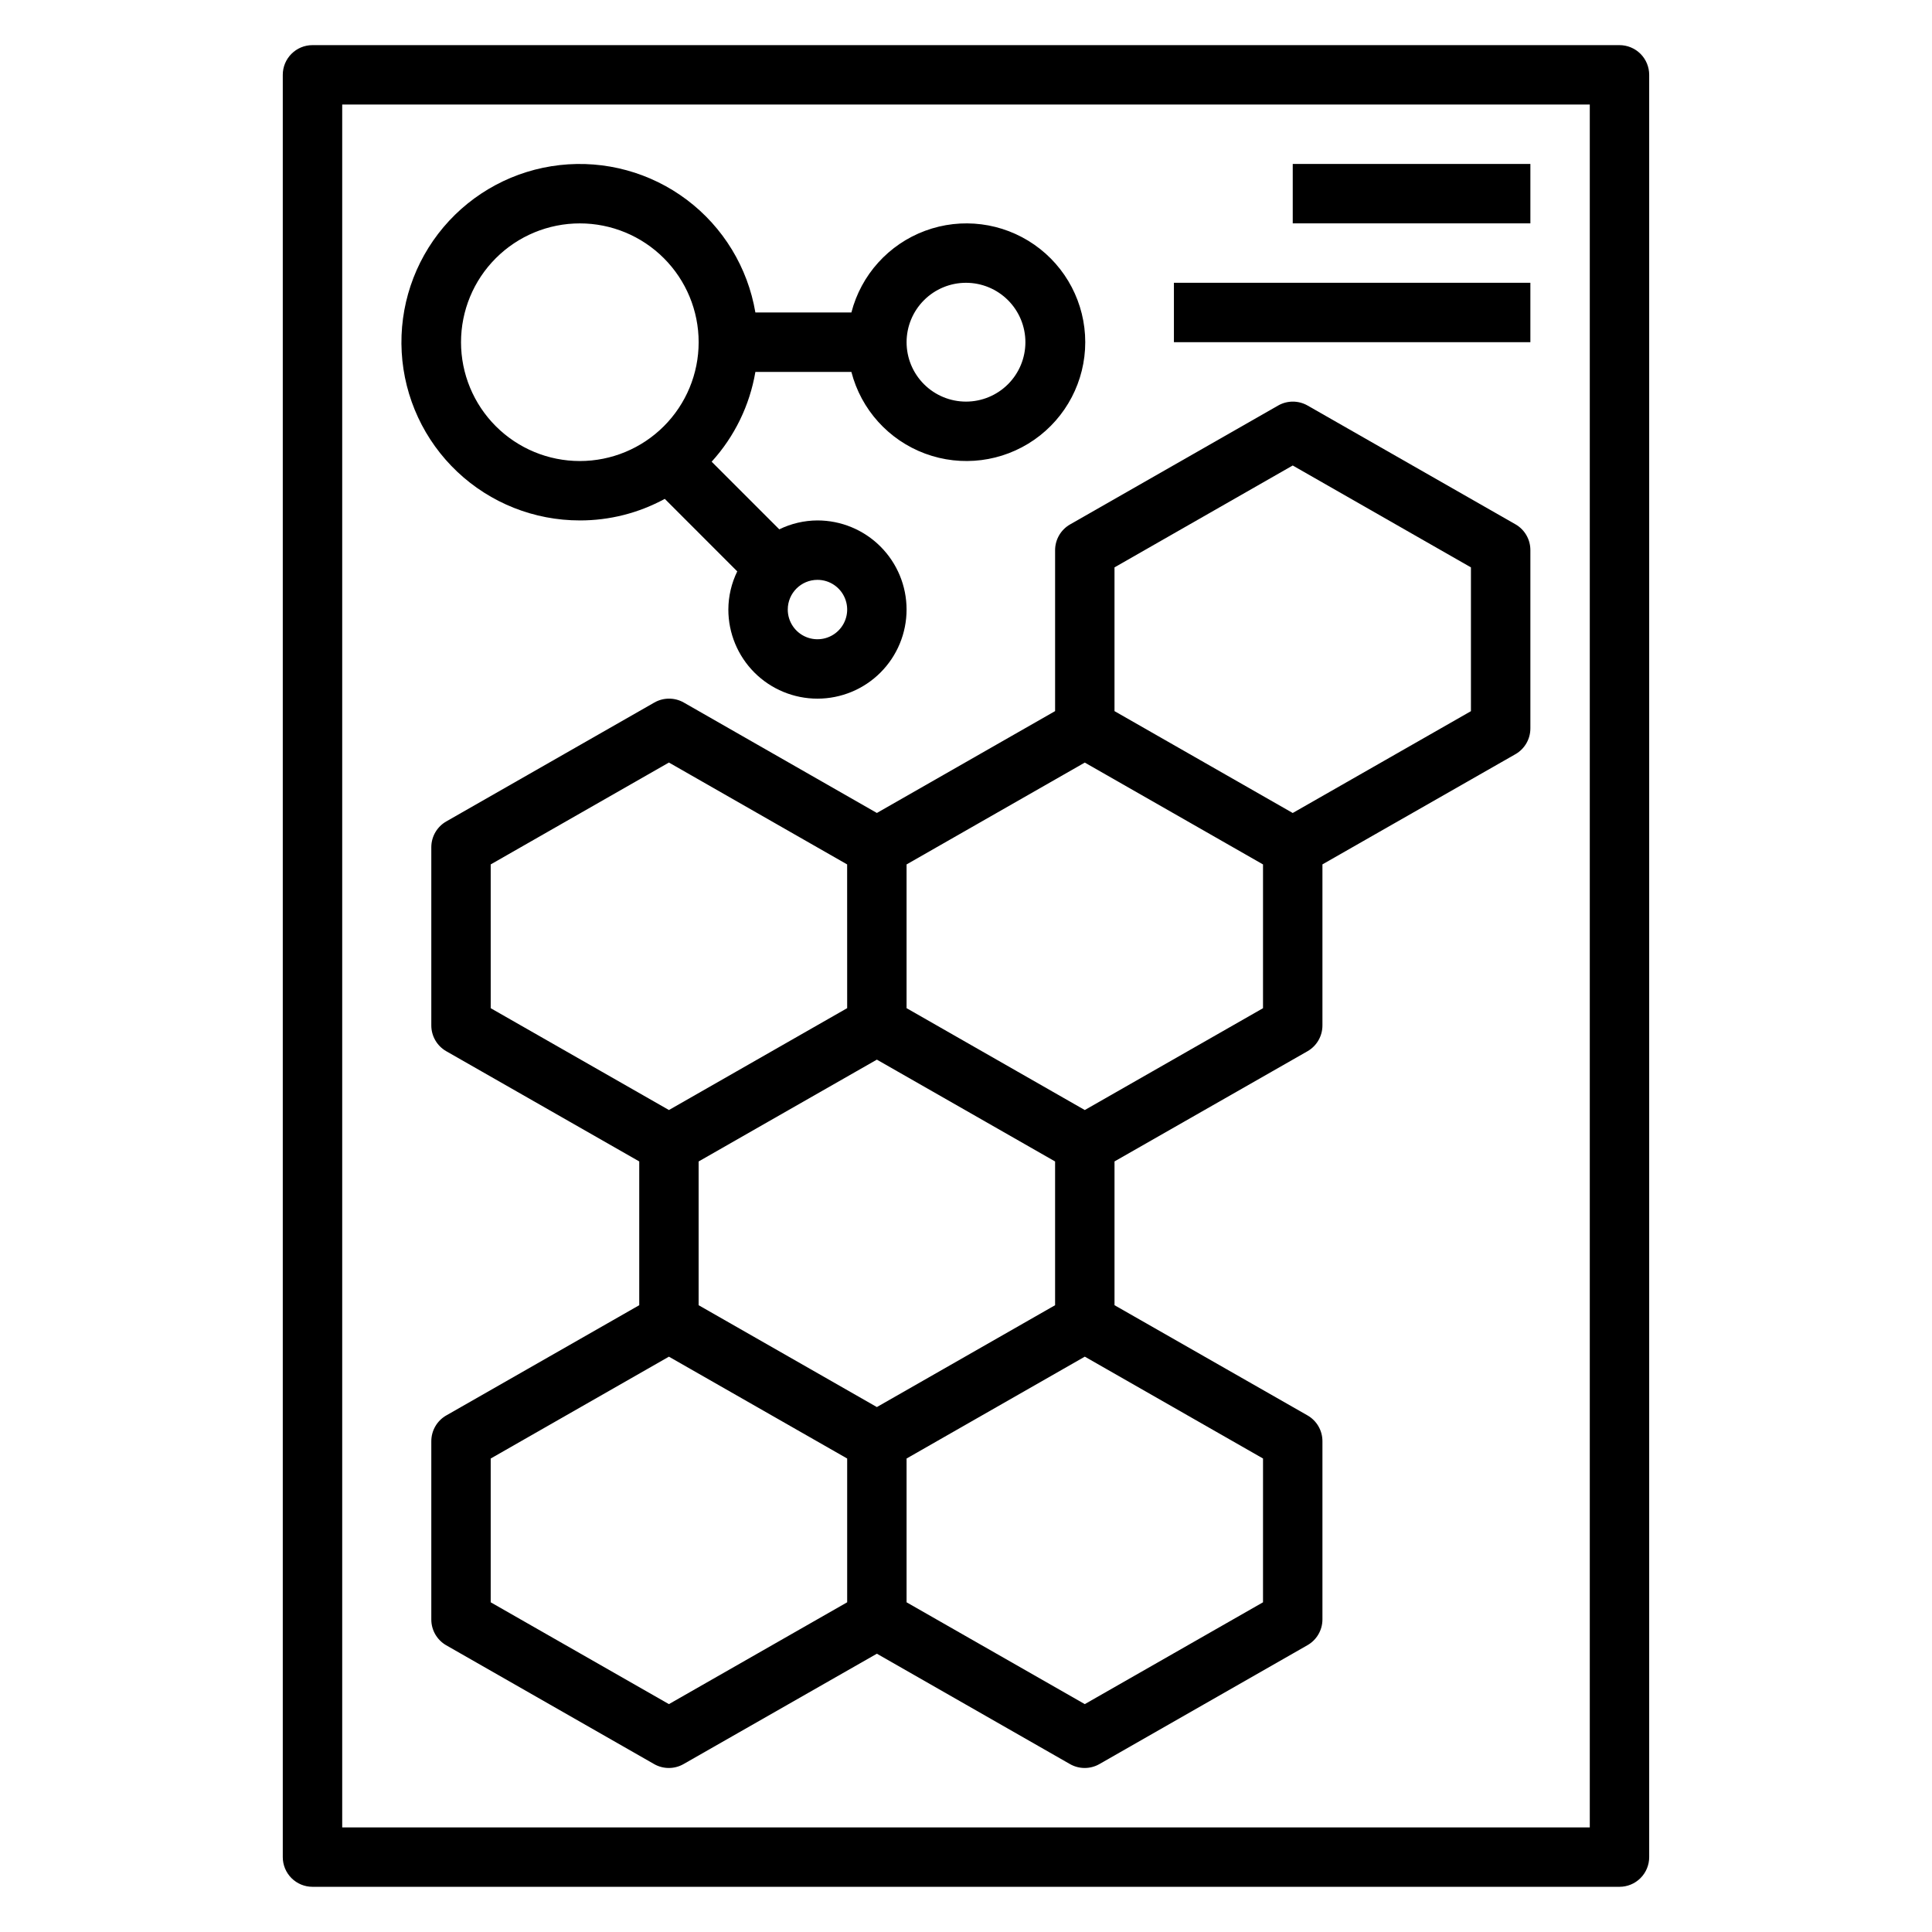
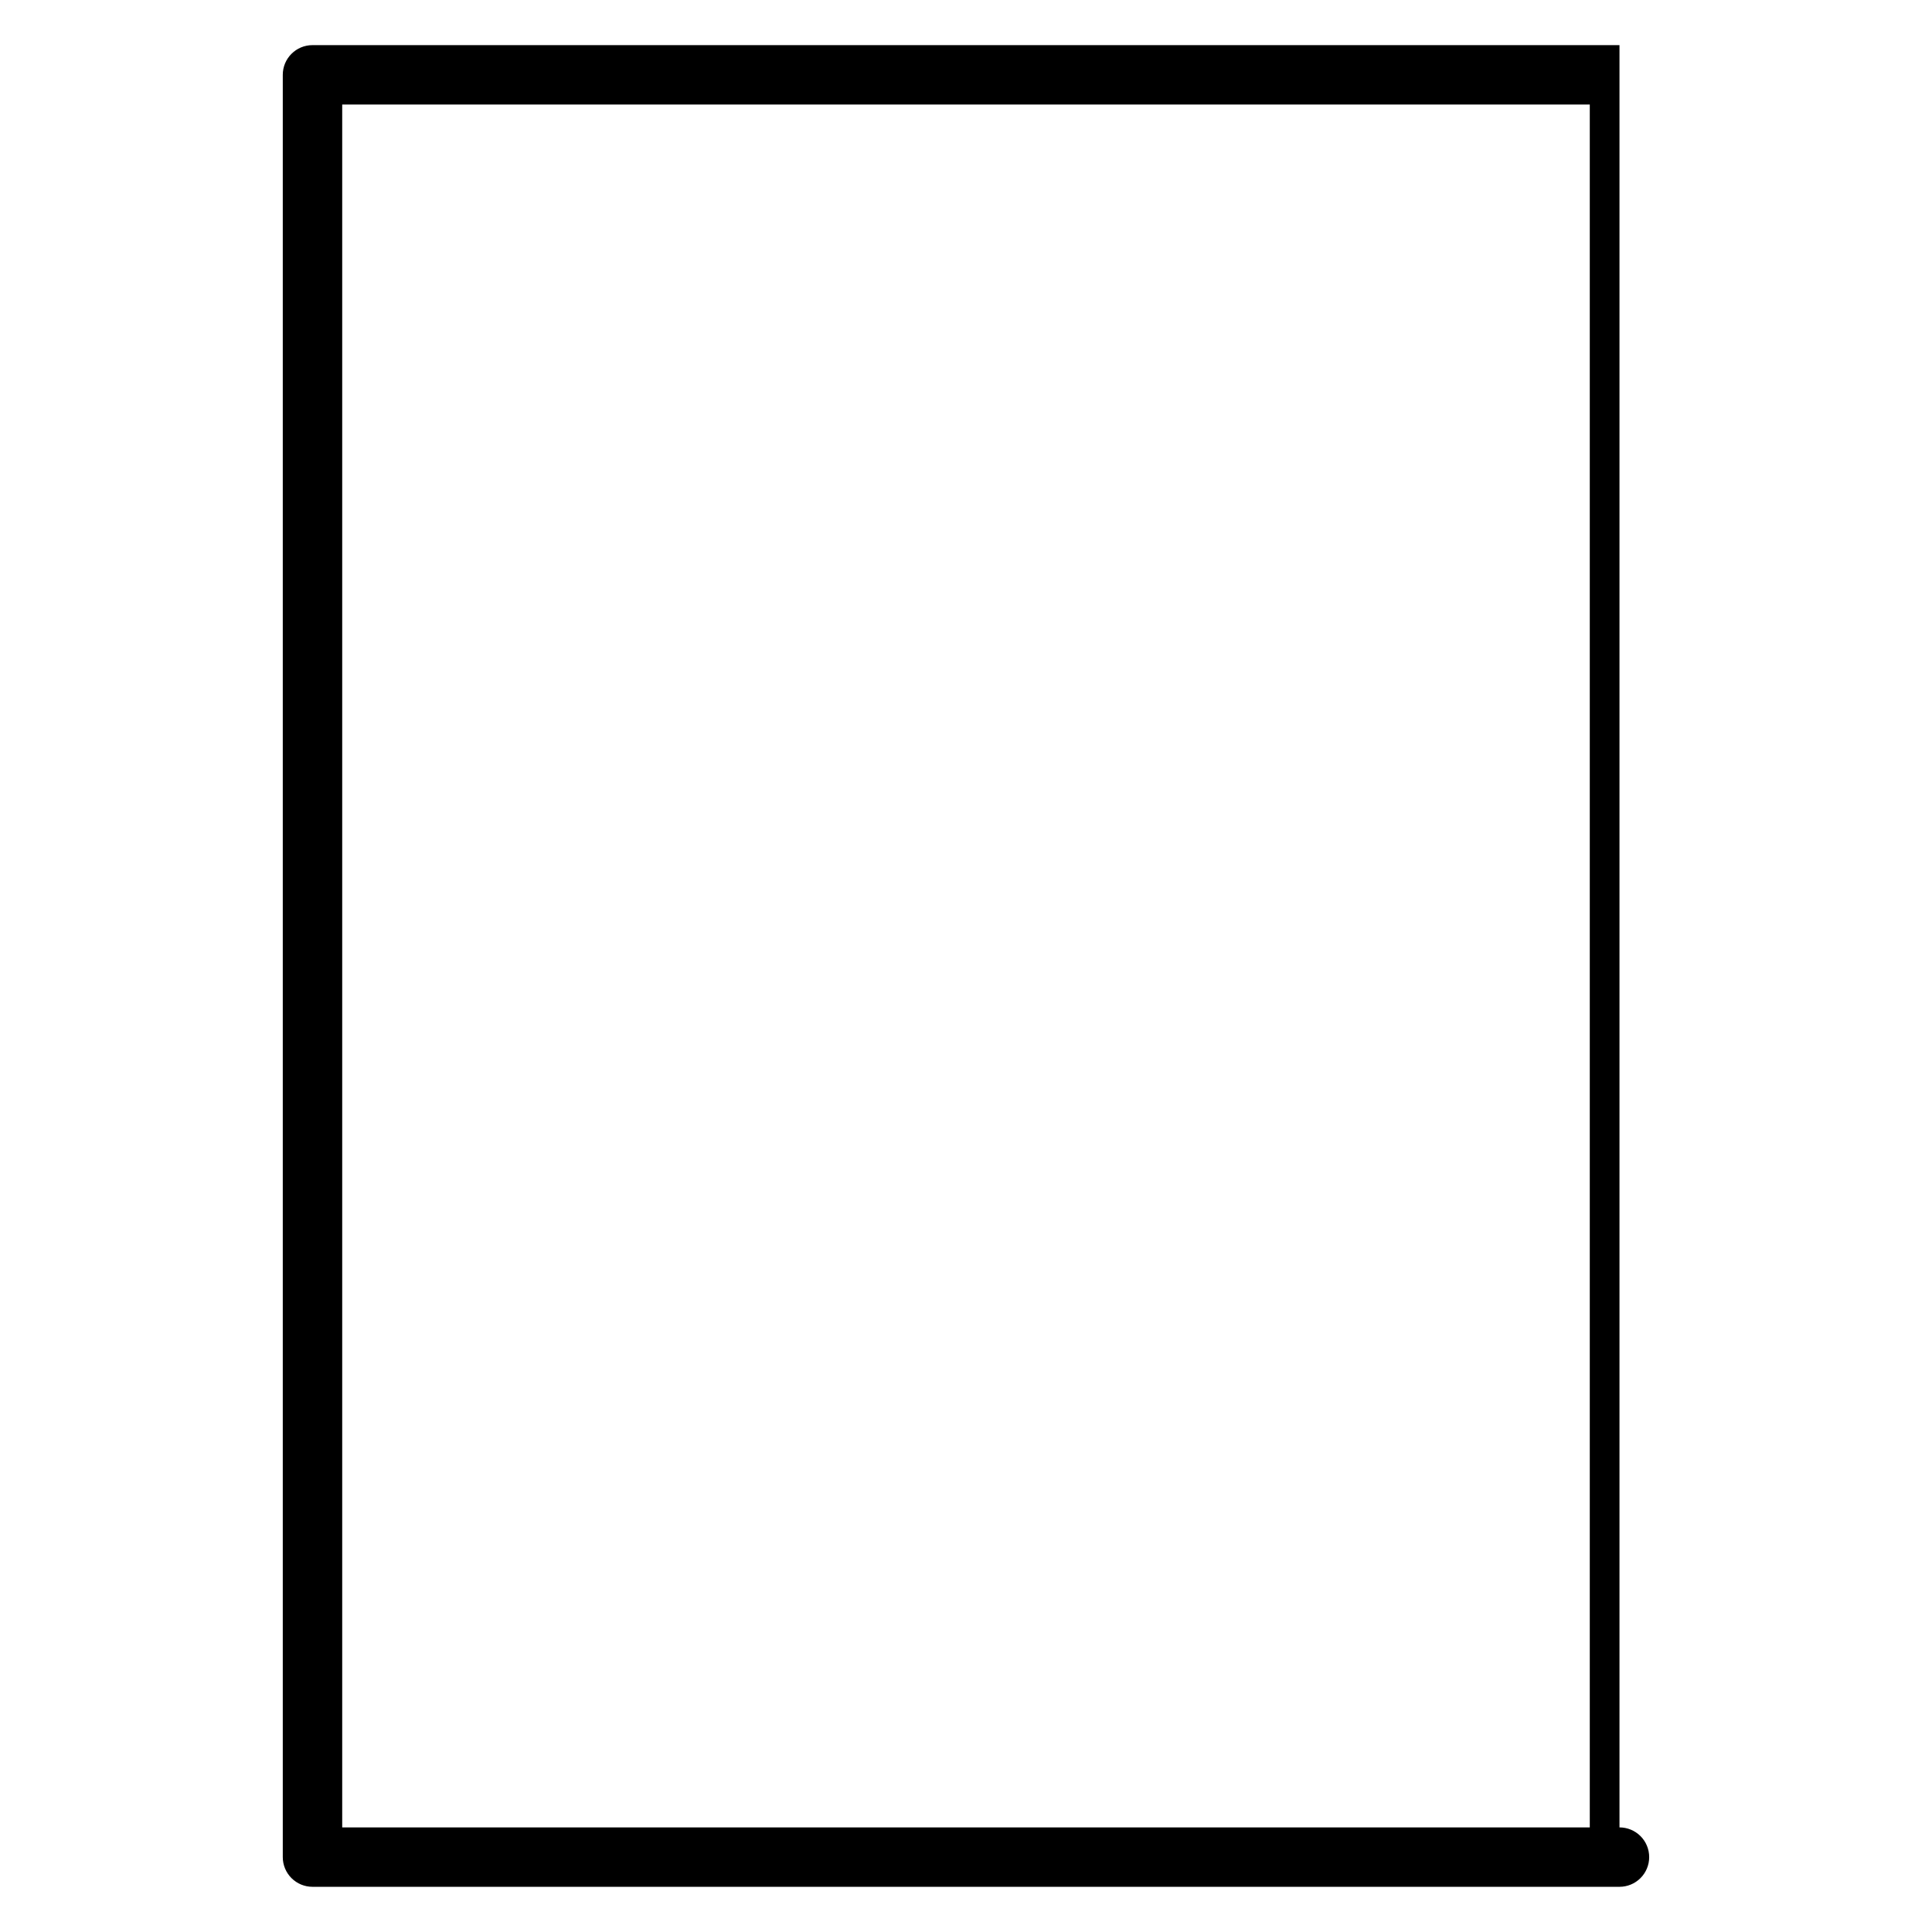
<svg xmlns="http://www.w3.org/2000/svg" fill="#000000" width="800px" height="800px" version="1.1" viewBox="144 144 512 512">
  <g>
-     <path d="m573.18 155.96h-346.37c-4.348 0-7.871 3.523-7.871 7.871v472.32c0 2.086 0.828 4.09 2.305 5.566 1.477 1.477 3.481 2.305 5.566 2.305h346.37c2.086 0 4.09-0.828 5.566-2.305 1.477-1.477 2.305-3.481 2.305-5.566v-472.32c0-2.086-0.828-4.09-2.305-5.566-1.477-1.473-3.481-2.305-5.566-2.305zm-7.871 472.32h-330.62v-456.58h330.62z" />
-     <path d="m545.63 282.96-55.105-31.488c-2.422-1.383-5.391-1.383-7.809 0l-55.105 31.488c-2.461 1.391-3.988 3.996-4 6.824v42.668l-47.23 26.992-51.168-29.262c-2.422-1.379-5.391-1.379-7.809 0l-55.105 31.488c-2.465 1.395-3.992 4.004-4 6.836v47.23c-0.004 2.816 1.496 5.426 3.938 6.832l51.168 29.223v38.102l-51.168 29.23v-0.004c-2.438 1.41-3.938 4.012-3.938 6.824v47.234c-0.004 2.816 1.496 5.422 3.938 6.832l55.105 31.488c2.418 1.383 5.387 1.383 7.809 0l51.23-29.246 51.168 29.246c2.418 1.383 5.391 1.383 7.809 0l55.105-31.488c2.465-1.391 3.992-4 3.996-6.832v-47.234c0.008-2.816-1.492-5.422-3.934-6.832l-51.168-29.219v-38.102l51.168-29.215c2.441-1.41 3.945-4.019 3.934-6.84v-42.664l51.168-29.215h0.004c2.441-1.41 3.941-4.019 3.934-6.84v-47.234c0.004-2.812-1.496-5.418-3.934-6.824zm-122.02 168.84v38.094l-29.504 16.863-17.727 10.129-17.727-10.133-29.508-16.859v-38.094l18.539-10.598 28.695-16.387 28.695 16.391zm-149.57-78.719 47.23-27 47.23 27 0.008 38.09-29.504 16.863-17.73 10.133-47.23-26.984zm47.23 222.53-47.23-26.984v-38.102l47.23-26.992 28.703 16.398 18.535 10.59v38.102zm157.44-26.984-47.23 26.984-47.23-26.984v-38.102l18.539-10.598 28.695-16.398 47.23 26.992zm0-157.44-47.23 26.984-17.727-10.133-29.504-16.863v-38.09l47.23-26.992 28.703 16.398 18.531 10.594zm55.105-78.719-47.23 26.984-17.727-10.133-29.504-16.863v-38.094l47.23-27 47.23 27z" />
-     <path d="m297.66 281.92c7.863 0.012 15.605-1.953 22.512-5.715l19.207 19.215c-1.539 3.152-2.348 6.609-2.359 10.117 0 6.262 2.488 12.27 6.914 16.699 4.43 4.43 10.438 6.914 16.699 6.914 6.266 0 12.273-2.484 16.699-6.914 4.43-4.43 6.918-10.438 6.918-16.699 0-6.266-2.488-12.27-6.918-16.699-4.426-4.43-10.434-6.918-16.699-6.918-3.504 0.016-6.965 0.82-10.113 2.363l-17.926-17.926c6.059-6.66 10.082-14.922 11.59-23.797h25.441c2.574 9.98 9.875 18.066 19.539 21.652 9.664 3.582 20.469 2.211 28.93-3.676 8.461-5.887 13.508-15.543 13.508-25.848 0-10.309-5.047-19.965-13.508-25.852-8.461-5.883-19.266-7.258-28.93-3.672-9.664 3.582-16.965 11.672-19.539 21.648h-25.441c-2.016-11.902-8.508-22.586-18.152-29.852-9.641-7.262-21.699-10.559-33.699-9.211-11.996 1.348-23.023 7.242-30.812 16.465-7.789 9.227-11.746 21.082-11.066 33.137 0.684 12.055 5.953 23.391 14.734 31.68 8.777 8.289 20.398 12.898 32.473 12.887zm102.34-62.977c4.176 0 8.18 1.66 11.133 4.613 2.949 2.953 4.609 6.957 4.609 11.133s-1.66 8.18-4.609 11.133c-2.953 2.949-6.957 4.609-11.133 4.609s-8.18-1.66-11.133-4.609c-2.953-2.953-4.613-6.957-4.613-11.133s1.66-8.18 4.613-11.133c2.953-2.953 6.957-4.613 11.133-4.613zm-39.363 78.723c3.188 0 6.055 1.918 7.273 4.859 1.219 2.941 0.547 6.324-1.707 8.578-2.25 2.25-5.637 2.926-8.578 1.707s-4.859-4.09-4.859-7.273c0-4.348 3.523-7.871 7.871-7.871zm-62.973-94.465c8.348 0 16.359 3.316 22.262 9.223 5.906 5.902 9.223 13.914 9.223 22.266s-3.316 16.359-9.223 22.266c-5.902 5.902-13.914 9.223-22.262 9.223-8.352 0-16.363-3.32-22.266-9.223-5.906-5.906-9.223-13.914-9.223-22.266s3.316-16.363 9.223-22.266c5.902-5.906 13.914-9.223 22.266-9.223z" />
-     <path d="m486.59 187.45h62.977v15.742h-62.977z" />
-     <path d="m455.1 218.94h94.465v15.742h-94.465z" />
+     <path d="m573.18 155.96h-346.37c-4.348 0-7.871 3.523-7.871 7.871v472.32c0 2.086 0.828 4.09 2.305 5.566 1.477 1.477 3.481 2.305 5.566 2.305h346.37c2.086 0 4.09-0.828 5.566-2.305 1.477-1.477 2.305-3.481 2.305-5.566c0-2.086-0.828-4.09-2.305-5.566-1.477-1.473-3.481-2.305-5.566-2.305zm-7.871 472.32h-330.62v-456.58h330.62z" />
  </g>
</svg>